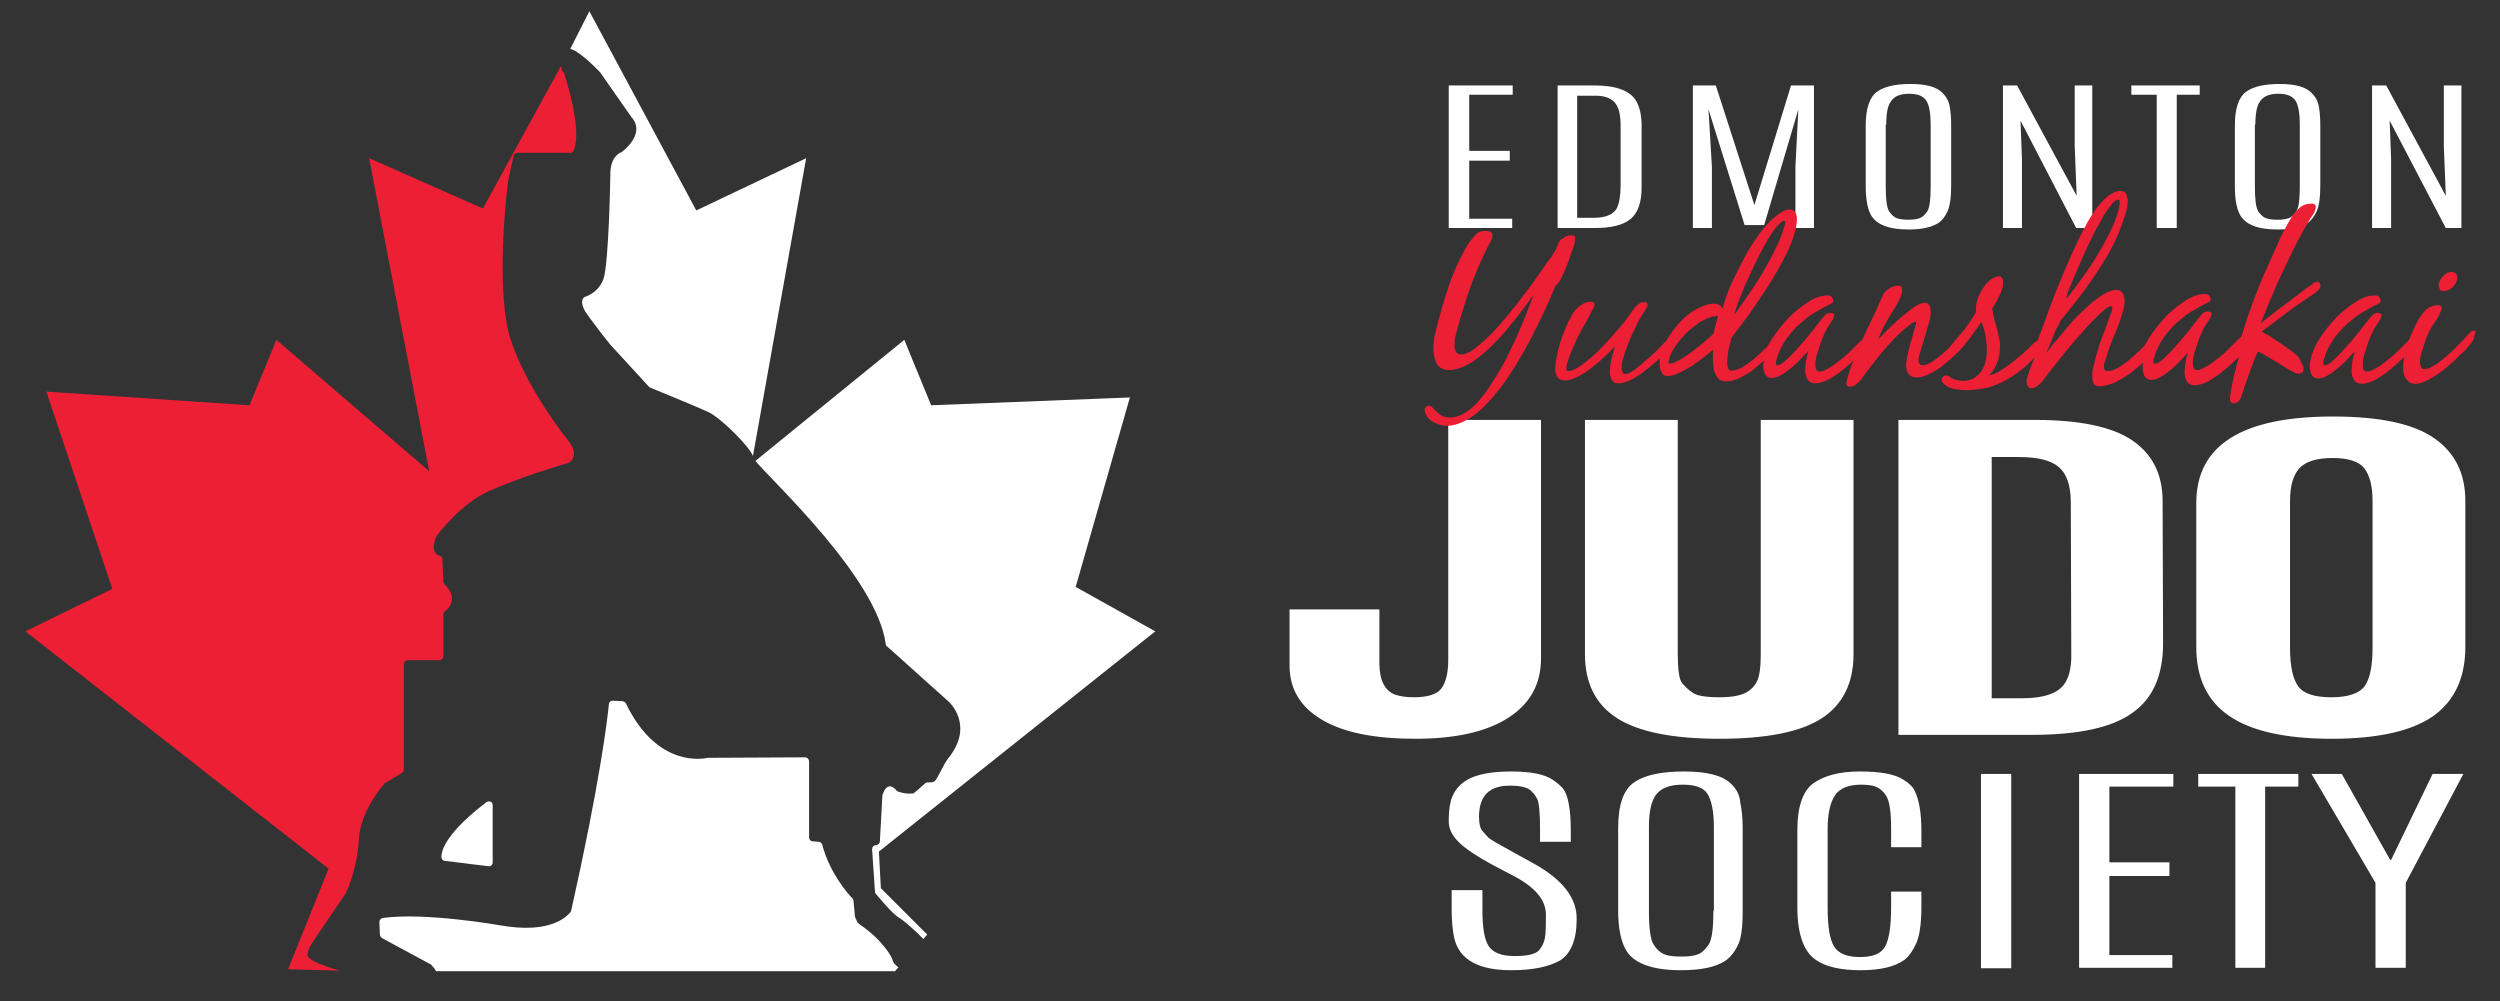
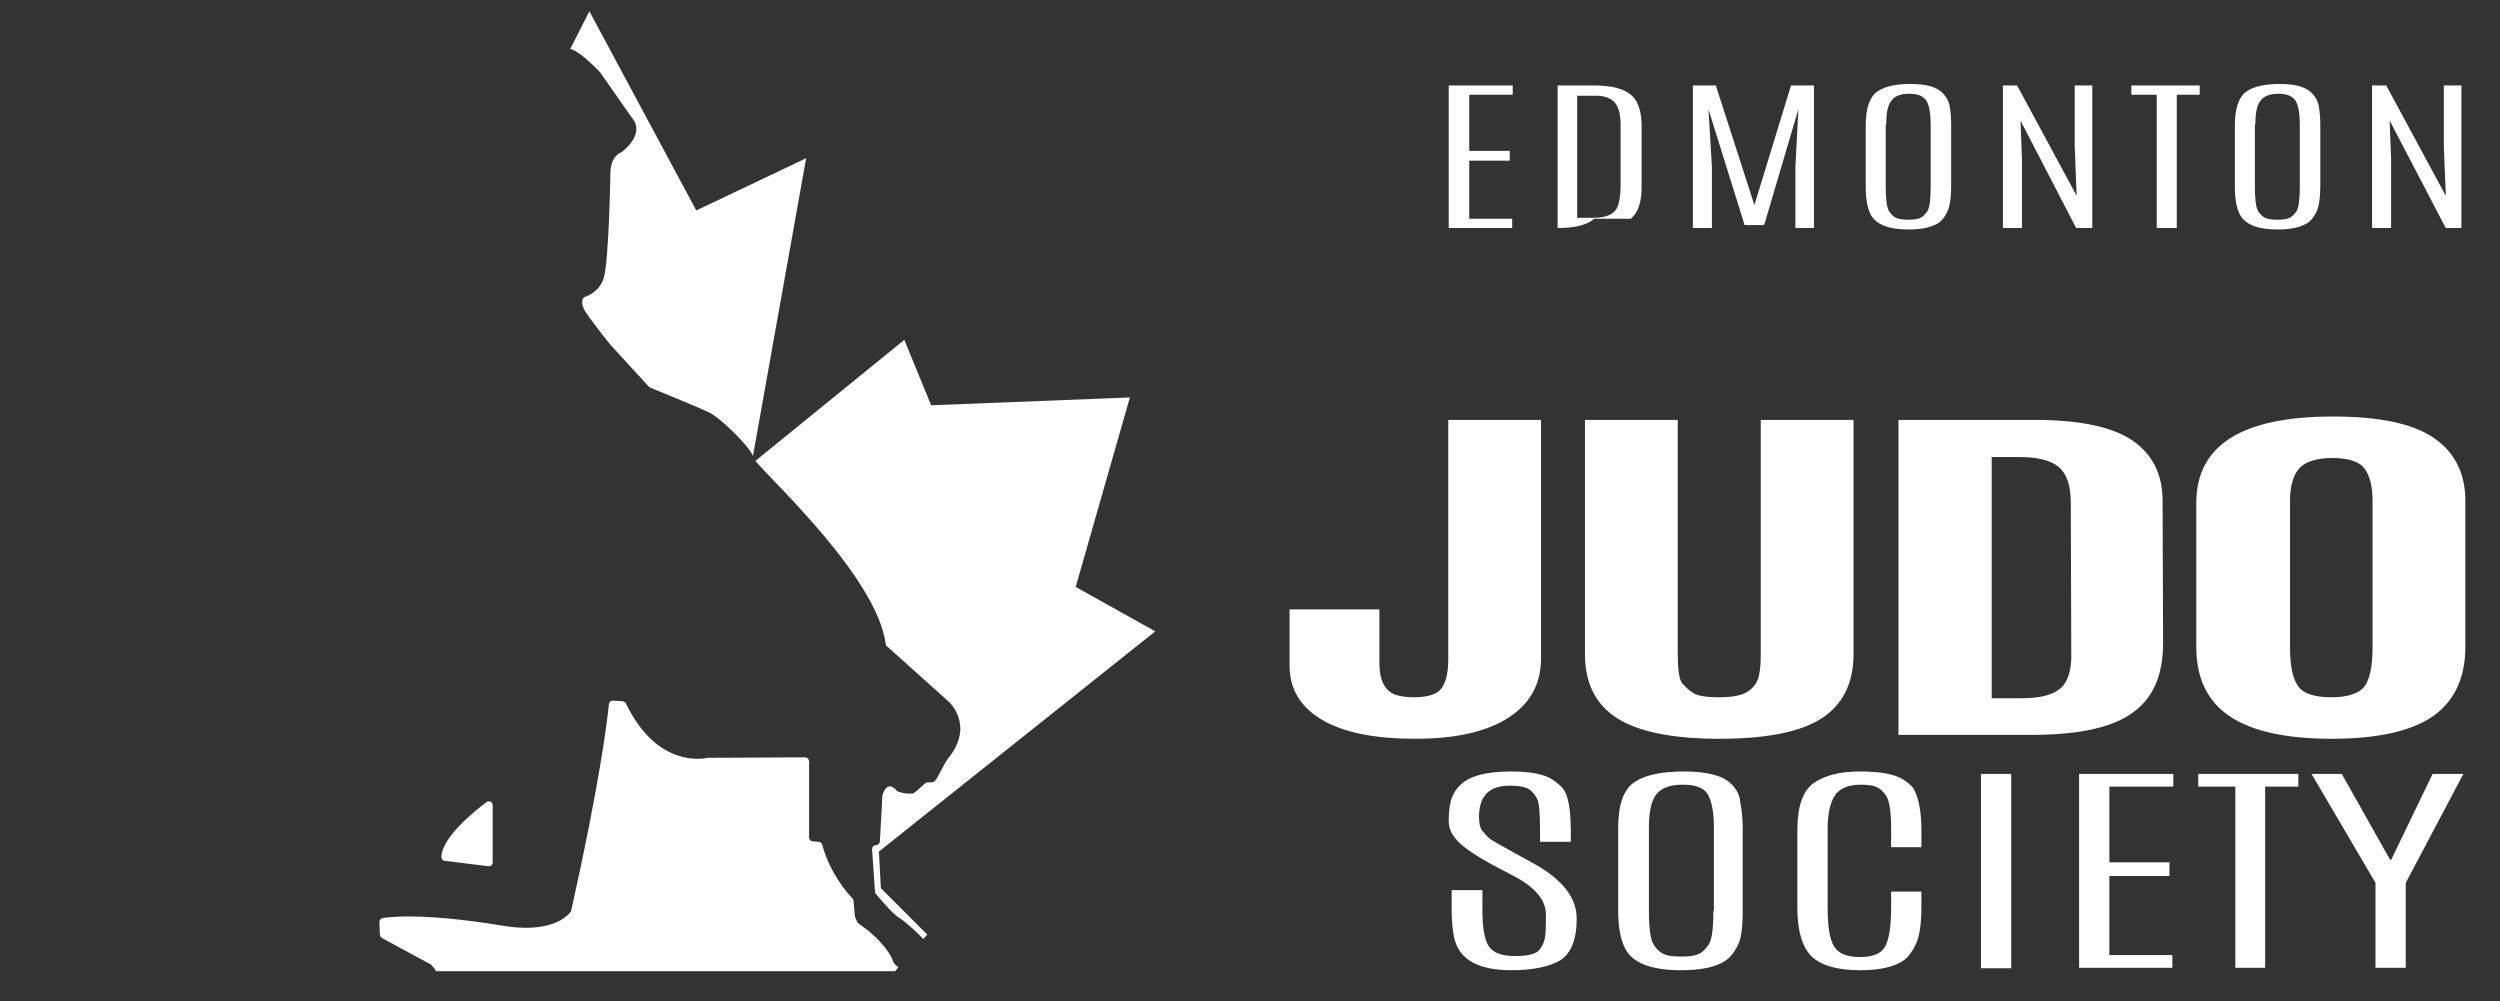
<svg xmlns="http://www.w3.org/2000/svg" xml:space="preserve" id="SOCIETY" x="0" y="0" style="enable-background:new 0 0 512 205" version="1.1" viewBox="0 0 512 205">
  <rect x="0" y="0" width="512" height="205" fill="#333333" stroke="none" />
  <style>.st0{fill:#ffffff}.st1{fill:#ed1f35}</style>
-   <path d="m314.2 176.9-4-2.2c-3.3-1.8-5-2.8-5.3-3.1-.3-.3-.7-.7-1.2-1.3-.5-.5-.8-1.5-.8-3 0-4.3 2.1-6.4 6.3-6.4 2.1 0 3.5.3 4.3 1 .4.4.9.9 1.3 1.7.4.7.6 2.9.6 6.3v2.5h6.3v-2.2c0-4.6-.6-7.5-1.6-8.7-.5-.6-1.2-1.2-2.1-1.8-1.6-1.1-4.4-1.7-8.5-1.7s-7.1.6-9 1.7c-1.9 1.1-3.1 2.8-3.5 4.9-.2 1-.3 2.2-.3 3.6s.6 2.8 1.9 4.1c1.2 1.3 3.7 3 7.4 5l4.2 2.2c4.3 2.3 6.4 4.9 6.4 7.8 0 1.4 0 2.8-.1 4-.1 1.3-.5 2.3-1.2 3.2-.7.9-2.4 1.3-5.1 1.3-2.7 0-4.4-.7-5.3-2-.9-1.4-1.3-3.8-1.3-7.4v-4.1h-6.3v4.1c0 2.2.2 4.1.5 5.6 1 4.5 4.9 6.7 11.7 6.7 4.4 0 7.7-.7 10-2 2.2-1.4 3.4-4.2 3.4-8.4.1-4.3-2.8-8.1-8.7-11.4zM354.4 160.4c-1.7-1.6-4.9-2.4-9.5-2.4s-8 .7-10.2 2.2c-2.2 1.5-3.3 4.6-3.3 9.4v16.9c0 3.4.5 6 1.5 7.9 1.5 2.8 5.3 4.3 11.3 4.3 4.1 0 7.1-.6 9.1-1.9.9-.6 1.8-1.6 2.5-3 .8-1.4 1.1-3.8 1.1-7.3v-16.9c0-2.1-.2-3.9-.5-5.3-.1-1.5-.8-2.8-2-3.9zm-3.5 26.1c0 3.7-.3 6-1 7s-1.4 1.7-2.3 2c-.8.3-1.9.4-3.3.4s-2.5-.1-3.3-.4c-.8-.3-1.6-.9-2.3-2-.7-1-1-3.4-1-7v-17.2c0-3.1.5-5.3 1.5-6.6 1-1.3 2.8-2 5.4-2 2.6 0 4.3.6 5.1 1.9.8 1.3 1.3 3.5 1.3 6.7v17.2zM389.7 159.6c-1.8-1.1-4.7-1.6-8.8-1.6-4.1 0-7.2.8-9.5 2.4-2.2 1.6-3.3 4.8-3.3 9.6v15.8c0 5.5 1.3 9.1 3.8 10.8 2 1.4 5.1 2.1 9.1 2.1 4.1 0 7-.7 9-2.1.9-.7 1.7-1.8 2.4-3.3.7-1.5 1.1-4 1.1-7.5v-3.2h-6.2v3.2c0 3.8-.4 6.5-1.2 8-.8 1.5-2.5 2.2-5.2 2.2-2.6 0-4.4-.7-5.3-2.2-.9-1.5-1.3-4.1-1.3-8v-16c0-3.1.5-5.4 1.5-6.9s2.8-2.2 5.4-2.2c.9 0 1.6.1 2.3.2 1.2.3 2.1 1 2.8 2.1.7 1.1 1 3.4 1 6.7v3.8h6.2v-3.4c0-3.7-.5-6.4-1.4-8.2-.3-.7-1.1-1.5-2.4-2.3zM405.7 158.5h6.2v39.8h-6.2zM425.8 198.2h19.1v-2.6H432v-16.2h12.3v-2.8H432v-15.5h13.1v-2.6h-19.3zM450.2 161.1h7.6v37.1h6.1v-37.1h6.8v-2.6h-20.5zM489.7 176.1h-.2l-9.9-17.6h-6.2l13.1 22.3v17.4h6.2v-17.4l11.8-22.3h-6.3zM315.6 134.8V86h-19v49.2c0 2.6-.5 4.6-1.4 5.8-.9 1.2-2.8 1.8-5.7 1.8-1.5 0-2.7-.2-3.7-.5-2.2-.8-3.3-3-3.3-6.5v-11h-18.4v11.5c0 4.9 2.3 8.6 6.8 11.2 4.5 2.6 10.8 3.8 19 3.8 8.1 0 14.5-1.4 19-4.3s6.7-6.9 6.7-12.2zM373.1 147.1c4.3-2.8 6.5-7.2 6.5-13.1V86h-19v47.8c0 1.9-.1 3.5-.4 4.7-.3 1.2-1 2.3-2.2 3.1-1.2.8-3.1 1.2-5.9 1.2-2.7 0-4.5-.3-5.4-.9-.9-.6-1.6-1.3-2.2-2-.6-.7-.9-2.8-.9-6.2V86h-19v48c0 5.9 2.2 10.3 6.6 13.1 4.4 2.8 11.4 4.2 21 4.2s16.6-1.4 20.9-4.2zM443 131.7l-.1-29.1c0-5.5-2.1-9.6-6.2-12.4-4.1-2.8-10.8-4.2-19.9-4.2h-28v64.5h27.3c9.6 0 16.5-1.5 20.6-4.5 4.3-3 6.3-7.8 6.3-14.3zm-21.3 9.5c-1.6 1.2-4.1 1.8-7.6 1.8h-6.2V93.6h5.6c3.9 0 6.6.7 8.2 2.1 1.6 1.4 2.4 3.8 2.4 7.2l.1 31.9c-.1 3.1-.9 5.2-2.5 6.4zM498.6 89.8c-4.2-3-11.2-4.5-20.8-4.5-18.7 0-28 5.9-28 17.7v29.5c0 6.3 2.2 11 6.7 14.1 4.5 3.1 11.5 4.7 21 4.7 9.6 0 16.5-1.6 20.9-4.7 4.3-3.1 6.5-7.8 6.5-14.1V103c.1-5.8-2-10.2-6.3-13.2zm-12.7 42.8c0 3.7-.5 6.3-1.6 7.9-1.1 1.5-3.4 2.3-6.8 2.3s-5.7-.7-6.8-2.2c-1.1-1.5-1.7-4.1-1.7-7.9v-30.1c0-3 .6-5.2 1.9-6.7 1.3-1.4 3.6-2.1 6.8-2.1 3.2 0 5.4.7 6.5 2.1 1.1 1.4 1.7 3.6 1.7 6.7v30zM309.7 44.8h-8.8V32.9h8.3v-2h-8.3V19.4h8.9v-1.9h-13.1v29.2h13zM334 44.8c1.5-1.3 2.2-3.4 2.2-6.5V25.8c0-2.2-.4-3.9-1.1-5.1-1.2-2.1-4.1-3.2-8.5-3.2H319v29.2h7.5c3.5 0 6-.6 7.5-1.9zm-10.9-25.2h3.7c1.8 0 3.1.5 3.9 1.4.8.9 1.2 2.5 1.2 4.6v12.5c0 2-.3 3.6-.8 4.6-.7 1.2-2.2 1.9-4.6 1.9H323v-25zM350.6 34.2l-.7-11.8 7.4 23.7h4l7-23.7-.6 11.8v12.5h3.8V17.5h-4.7L359.3 42l-7.9-24.5h-4.7v29.2h3.9zM390.9 47c2.8 0 4.8-.5 6.2-1.4.6-.4 1.2-1.2 1.7-2.2.5-1 .8-2.8.8-5.4V25.7c0-1.5-.1-2.8-.3-3.9-.2-1.1-.7-2-1.5-2.8-1.2-1.2-3.3-1.8-6.5-1.8-3.1 0-5.4.5-6.9 1.6s-2.3 3.4-2.3 6.9v12.4c0 2.5.3 4.4 1 5.8 1.1 2.1 3.7 3.1 7.8 3.1zm-4.6-21.5c0-2.3.3-3.9 1-4.8.7-1 1.9-1.5 3.7-1.5s2.9.5 3.5 1.4c.6.9.9 2.6.9 4.9v12.6c0 2.7-.2 4.4-.7 5.2-.5.7-1 1.2-1.6 1.4-.6.2-1.3.3-2.3.3-.9 0-1.7-.1-2.3-.3-.6-.2-1.1-.7-1.6-1.4-.5-.8-.7-2.5-.7-5.2V25.5zM414.1 32.6l-.3-7.9 11.4 22h3.3V17.5h-3.6V30l.4 10.1-12.2-22.6h-2.9v29.2h3.9zM450.5 17.5h-14v1.9h5.2v27.3h4.1V19.4h4.7zM466.5 47c2.8 0 4.8-.5 6.2-1.4.6-.4 1.2-1.2 1.7-2.2.5-1 .8-2.8.8-5.4V25.7c0-1.5-.1-2.8-.3-3.9-.2-1.1-.7-2-1.5-2.8-1.2-1.2-3.3-1.8-6.5-1.8-3.1 0-5.4.5-6.9 1.6s-2.3 3.4-2.3 6.9v12.4c0 2.5.3 4.4 1 5.8 1.1 2.1 3.7 3.1 7.8 3.1zm-4.6-21.5c0-2.3.3-3.9 1-4.8.7-1 1.9-1.5 3.7-1.5s2.9.5 3.5 1.4.9 2.6.9 4.9v12.6c0 2.7-.2 4.4-.7 5.2-.5.7-1 1.2-1.6 1.4-.6.2-1.3.3-2.3.3-.9 0-1.7-.1-2.3-.3-.6-.2-1.1-.7-1.6-1.4-.5-.8-.7-2.5-.7-5.2V25.5zM489.7 32.6l-.3-7.9 11.5 22h3.2V17.5h-3.6V30l.4 10.1-12.2-22.6h-2.9v29.2h3.9zM122.9 14.8c0 .1 0 .1 0 0l6.5 9.3.1.1c.3.4 2.6 3-2.1 6.9-.1.1-.1.1-.2.1-.5.2-2.3 1.1-2.2 4.8v-.2s-.3 18.1-1.4 21.3c-.9 2.6-3.2 3.5-3.8 3.7-.2.1-.3.2-.4.3-.2.4-.4 1.1.4 2.6 1.3 2 5 6.7 5.3 7l7.8 8.5c.1.1.2.2.3.2 1.2.5 9.3 3.8 11.9 5 2.7 1.3 8.6 7.3 9.1 9l10.9-61-22.5 10.7-21.9-40.8-3.9 7.7c1.1.3 3 1.6 6.1 4.8zM220.3 120.2l11.1-38.8-40.7 1.6-5.5-13.4-30.5 24.8c3.6 4.3 24.9 24 26.7 37.5 0 .2.1.4.3.5l12.6 11.3s5.4 4.8-.1 11.6c-.9 1.1-2 3.8-2.7 4.6-.5.6-1.6.1-2 .5-2.4 2.2-2.5 2.1-2.5 2.1s-1.5.2-3.1-.4c-.1 0-.2-.1-.3-.2-.4-.5-1.9-2.1-2.9 1v.2l-.5 9.2c0 .4-.4.8-.8.8-.5 0-.8.4-.8.8l.6 8.8c0 .2.1.3.2.4.7.8 3.4 4.1 4.8 4.9.6.3 3.2 2.5 4.9 4.3l.8-.9-9.5-9.5-.4-7.5 56.6-45.1-16.3-9.1zM182.7 196.3s-1.6-3.6-6.8-7.1l-.3-.3-.4-.9c0-.1-.1-.2-.1-.2l-.3-3.3c0-.2-.1-.3-.2-.5-.9-.9-4.7-5.2-6.2-11-.1-.3-.4-.6-.7-.6l-1.3-.1c-.4 0-.7-.4-.7-.8v-15.6c0-.4-.4-.8-.8-.8l-19.7.1h-.2c-1 .2-10.4 2.1-16.8-11.1-.1-.3-.4-.4-.7-.5l-2-.1c-.4 0-.8.3-.8.7-.3 3.2-1.9 16.3-7.7 42.2 0 .1-.1.2-.1.3-.6.8-3.9 4.7-14.5 2.8 0 0-15.3-2.7-24-1.5-.4.1-.7.4-.7.8l.1 2.6c0 .3.2.5.4.7l10 5.4c.1 0 .1.1.2.2.2.2.6.6.9 1.2h94l.7-.8c-.6-.4-1.1-.9-1.3-1.8z" class="st0" />
+   <path d="m314.2 176.9-4-2.2c-3.3-1.8-5-2.8-5.3-3.1-.3-.3-.7-.7-1.2-1.3-.5-.5-.8-1.5-.8-3 0-4.3 2.1-6.4 6.3-6.4 2.1 0 3.5.3 4.3 1 .4.4.9.9 1.3 1.7.4.7.6 2.9.6 6.3v2.5h6.3v-2.2c0-4.6-.6-7.5-1.6-8.7-.5-.6-1.2-1.2-2.1-1.8-1.6-1.1-4.4-1.7-8.5-1.7s-7.1.6-9 1.7c-1.9 1.1-3.1 2.8-3.5 4.9-.2 1-.3 2.2-.3 3.6s.6 2.8 1.9 4.1c1.2 1.3 3.7 3 7.4 5l4.2 2.2c4.3 2.3 6.4 4.9 6.4 7.8 0 1.4 0 2.8-.1 4-.1 1.3-.5 2.3-1.2 3.2-.7.9-2.4 1.3-5.1 1.3-2.7 0-4.4-.7-5.3-2-.9-1.4-1.3-3.8-1.3-7.4v-4.1h-6.3v4.1c0 2.2.2 4.1.5 5.6 1 4.5 4.9 6.7 11.7 6.7 4.4 0 7.7-.7 10-2 2.2-1.4 3.4-4.2 3.4-8.4.1-4.3-2.8-8.1-8.7-11.4zM354.4 160.4c-1.7-1.6-4.9-2.4-9.5-2.4s-8 .7-10.2 2.2c-2.2 1.5-3.3 4.6-3.3 9.4v16.9c0 3.4.5 6 1.5 7.9 1.5 2.8 5.3 4.3 11.3 4.3 4.1 0 7.1-.6 9.1-1.9.9-.6 1.8-1.6 2.5-3 .8-1.4 1.1-3.8 1.1-7.3v-16.9c0-2.1-.2-3.9-.5-5.3-.1-1.5-.8-2.8-2-3.9zm-3.5 26.1c0 3.7-.3 6-1 7s-1.4 1.7-2.3 2c-.8.3-1.9.4-3.3.4s-2.5-.1-3.3-.4c-.8-.3-1.6-.9-2.3-2-.7-1-1-3.4-1-7v-17.2c0-3.1.5-5.3 1.5-6.6 1-1.3 2.8-2 5.4-2 2.6 0 4.3.6 5.1 1.9.8 1.3 1.3 3.5 1.3 6.7v17.2zM389.7 159.6c-1.8-1.1-4.7-1.6-8.8-1.6-4.1 0-7.2.8-9.5 2.4-2.2 1.6-3.3 4.8-3.3 9.6v15.8c0 5.5 1.3 9.1 3.8 10.8 2 1.4 5.1 2.1 9.1 2.1 4.1 0 7-.7 9-2.1.9-.7 1.7-1.8 2.4-3.3.7-1.5 1.1-4 1.1-7.5v-3.2h-6.2v3.2c0 3.8-.4 6.5-1.2 8-.8 1.5-2.5 2.2-5.2 2.2-2.6 0-4.4-.7-5.3-2.2-.9-1.5-1.3-4.1-1.3-8v-16c0-3.1.5-5.4 1.5-6.9s2.8-2.2 5.4-2.2c.9 0 1.6.1 2.3.2 1.2.3 2.1 1 2.8 2.1.7 1.1 1 3.4 1 6.7v3.8h6.2v-3.4c0-3.7-.5-6.4-1.4-8.2-.3-.7-1.1-1.5-2.4-2.3zM405.7 158.5h6.2v39.8h-6.2zM425.8 198.2h19.1v-2.6H432v-16.2h12.3v-2.8H432v-15.5h13.1v-2.6h-19.3zM450.2 161.1h7.6v37.1h6.1v-37.1h6.8v-2.6h-20.5zM489.7 176.1h-.2l-9.9-17.6h-6.2l13.1 22.3v17.4h6.2v-17.4l11.8-22.3h-6.3zM315.6 134.8V86h-19v49.2c0 2.6-.5 4.6-1.4 5.8-.9 1.2-2.8 1.8-5.7 1.8-1.5 0-2.7-.2-3.7-.5-2.2-.8-3.3-3-3.3-6.5v-11h-18.4v11.5c0 4.9 2.3 8.6 6.8 11.2 4.5 2.6 10.8 3.8 19 3.8 8.1 0 14.5-1.4 19-4.3s6.7-6.9 6.7-12.2zM373.1 147.1c4.3-2.8 6.5-7.2 6.5-13.1V86h-19v47.8c0 1.9-.1 3.5-.4 4.7-.3 1.2-1 2.3-2.2 3.1-1.2.8-3.1 1.2-5.9 1.2-2.7 0-4.5-.3-5.4-.9-.9-.6-1.6-1.3-2.2-2-.6-.7-.9-2.8-.9-6.2V86h-19v48c0 5.9 2.2 10.3 6.6 13.1 4.4 2.8 11.4 4.2 21 4.2s16.6-1.4 20.9-4.2zM443 131.7l-.1-29.1c0-5.5-2.1-9.6-6.2-12.4-4.1-2.8-10.8-4.2-19.9-4.2h-28v64.5h27.3c9.6 0 16.5-1.5 20.6-4.5 4.3-3 6.3-7.8 6.3-14.3zm-21.3 9.5c-1.6 1.2-4.1 1.8-7.6 1.8h-6.2V93.6h5.6c3.9 0 6.6.7 8.2 2.1 1.6 1.4 2.4 3.8 2.4 7.2l.1 31.9c-.1 3.1-.9 5.2-2.5 6.4zM498.6 89.8c-4.2-3-11.2-4.5-20.8-4.5-18.7 0-28 5.9-28 17.7v29.5c0 6.3 2.2 11 6.7 14.1 4.5 3.1 11.5 4.7 21 4.7 9.6 0 16.5-1.6 20.9-4.7 4.3-3.1 6.5-7.8 6.5-14.1V103c.1-5.8-2-10.2-6.3-13.2zm-12.7 42.8c0 3.7-.5 6.3-1.6 7.9-1.1 1.5-3.4 2.3-6.8 2.3s-5.7-.7-6.8-2.2c-1.1-1.5-1.7-4.1-1.7-7.9v-30.1c0-3 .6-5.2 1.9-6.7 1.3-1.4 3.6-2.1 6.8-2.1 3.2 0 5.4.7 6.5 2.1 1.1 1.4 1.7 3.6 1.7 6.7v30zM309.7 44.8h-8.8V32.9h8.3v-2h-8.3V19.4h8.9v-1.9h-13.1v29.2h13zM334 44.8c1.5-1.3 2.2-3.4 2.2-6.5V25.8c0-2.2-.4-3.9-1.1-5.1-1.2-2.1-4.1-3.2-8.5-3.2H319v29.2c3.5 0 6-.6 7.5-1.9zm-10.9-25.2h3.7c1.8 0 3.1.5 3.9 1.4.8.9 1.2 2.5 1.2 4.6v12.5c0 2-.3 3.6-.8 4.6-.7 1.2-2.2 1.9-4.6 1.9H323v-25zM350.6 34.2l-.7-11.8 7.4 23.7h4l7-23.7-.6 11.8v12.5h3.8V17.5h-4.7L359.3 42l-7.9-24.5h-4.7v29.2h3.9zM390.9 47c2.8 0 4.8-.5 6.2-1.4.6-.4 1.2-1.2 1.7-2.2.5-1 .8-2.8.8-5.4V25.7c0-1.5-.1-2.8-.3-3.9-.2-1.1-.7-2-1.5-2.8-1.2-1.2-3.3-1.8-6.5-1.8-3.1 0-5.4.5-6.9 1.6s-2.3 3.4-2.3 6.9v12.4c0 2.5.3 4.4 1 5.8 1.1 2.1 3.7 3.1 7.8 3.1zm-4.6-21.5c0-2.3.3-3.9 1-4.8.7-1 1.9-1.5 3.7-1.5s2.9.5 3.5 1.4c.6.9.9 2.6.9 4.9v12.6c0 2.7-.2 4.4-.7 5.2-.5.7-1 1.2-1.6 1.4-.6.2-1.3.3-2.3.3-.9 0-1.7-.1-2.3-.3-.6-.2-1.1-.7-1.6-1.4-.5-.8-.7-2.5-.7-5.2V25.5zM414.1 32.6l-.3-7.9 11.4 22h3.3V17.5h-3.6V30l.4 10.1-12.2-22.6h-2.9v29.2h3.9zM450.5 17.5h-14v1.9h5.2v27.3h4.1V19.4h4.7zM466.5 47c2.8 0 4.8-.5 6.2-1.4.6-.4 1.2-1.2 1.7-2.2.5-1 .8-2.8.8-5.4V25.7c0-1.5-.1-2.8-.3-3.9-.2-1.1-.7-2-1.5-2.8-1.2-1.2-3.3-1.8-6.5-1.8-3.1 0-5.4.5-6.9 1.6s-2.3 3.4-2.3 6.9v12.4c0 2.5.3 4.4 1 5.8 1.1 2.1 3.7 3.1 7.8 3.1zm-4.6-21.5c0-2.3.3-3.9 1-4.8.7-1 1.9-1.5 3.7-1.5s2.9.5 3.5 1.4.9 2.6.9 4.9v12.6c0 2.7-.2 4.4-.7 5.2-.5.7-1 1.2-1.6 1.4-.6.2-1.3.3-2.3.3-.9 0-1.7-.1-2.3-.3-.6-.2-1.1-.7-1.6-1.4-.5-.8-.7-2.5-.7-5.2V25.5zM489.7 32.6l-.3-7.9 11.5 22h3.2V17.5h-3.6V30l.4 10.1-12.2-22.6h-2.9v29.2h3.9zM122.9 14.8c0 .1 0 .1 0 0l6.5 9.3.1.1c.3.4 2.6 3-2.1 6.9-.1.1-.1.1-.2.1-.5.2-2.3 1.1-2.2 4.8v-.2s-.3 18.1-1.4 21.3c-.9 2.6-3.2 3.5-3.8 3.7-.2.1-.3.2-.4.3-.2.4-.4 1.1.4 2.6 1.3 2 5 6.7 5.3 7l7.8 8.5c.1.1.2.2.3.2 1.2.5 9.3 3.8 11.9 5 2.7 1.3 8.6 7.3 9.1 9l10.9-61-22.5 10.7-21.9-40.8-3.9 7.7c1.1.3 3 1.6 6.1 4.8zM220.3 120.2l11.1-38.8-40.7 1.6-5.5-13.4-30.5 24.8c3.6 4.3 24.9 24 26.7 37.5 0 .2.1.4.3.5l12.6 11.3s5.4 4.8-.1 11.6c-.9 1.1-2 3.8-2.7 4.6-.5.6-1.6.1-2 .5-2.4 2.2-2.5 2.1-2.5 2.1s-1.5.2-3.1-.4c-.1 0-.2-.1-.3-.2-.4-.5-1.9-2.1-2.9 1v.2l-.5 9.2c0 .4-.4.8-.8.8-.5 0-.8.4-.8.8l.6 8.8c0 .2.1.3.2.4.7.8 3.4 4.1 4.8 4.9.6.3 3.2 2.5 4.9 4.3l.8-.9-9.5-9.5-.4-7.5 56.6-45.1-16.3-9.1zM182.7 196.3s-1.6-3.6-6.8-7.1l-.3-.3-.4-.9c0-.1-.1-.2-.1-.2l-.3-3.3c0-.2-.1-.3-.2-.5-.9-.9-4.7-5.2-6.2-11-.1-.3-.4-.6-.7-.6l-1.3-.1c-.4 0-.7-.4-.7-.8v-15.6c0-.4-.4-.8-.8-.8l-19.7.1h-.2c-1 .2-10.4 2.1-16.8-11.1-.1-.3-.4-.4-.7-.5l-2-.1c-.4 0-.8.3-.8.7-.3 3.2-1.9 16.3-7.7 42.2 0 .1-.1.2-.1.3-.6.8-3.9 4.7-14.5 2.8 0 0-15.3-2.7-24-1.5-.4.1-.7.4-.7.8l.1 2.6c0 .3.2.5.4.7l10 5.4c.1 0 .1.1.2.2.2.2.6.6.9 1.2h94l.7-.8c-.6-.4-1.1-.9-1.3-1.8z" class="st0" />
  <path d="m91.1 176.3 8.9 1.1c.5.1.9-.3.9-.8v-11.7c0-.7-.7-1-1.3-.6-8 6.1-9.2 9.7-9.2 11.2 0 .4.3.8.7.8z" class="st0" />
-   <path d="m104.1 36.8 1.1-4.9c.1-.4.4-.6.8-.6h11.1s2.9-2.1-1.6-16.4l-.4-.4c0-.1-.1-.5-.2-1l-16 29.2-23.3-10.3 12.3 64.1-31.3-26.9L51.1 83 9.5 80.2 23 120.6l-17.8 8.7 62.1 48.6-8.3 20.6 10.8.3h-.1c-.4-.1-6.6-1.8-6.7-3.1-.1-1.2.8-2.4 1-2.6v-.1l6.7-9.9s0-.1.1-.1c.3-.6 2.4-5.3 2.7-11.1.3-5.7 4.7-10.8 5.3-11.5.1-.1.1-.1.2-.1l3.3-2c.2-.1.4-.4.4-.7V136c0-.4.4-.8.8-.8H90c.4 0 .8-.4.8-.8v-8.6c0-.3.1-.5.3-.6.8-.6 2.9-2.6-.1-5.6-.1-.1-.2-.3-.2-.5l-.2-4.6c0-.3-.2-.6-.6-.7-.7-.2-1.8-1-.7-3.8 0-.1.1-.1.1-.2.6-.8 5.1-6.7 10.7-9.2 5.6-2.6 15.2-5.5 16.3-5.8.1 0 .1 0 .2-.1.4-.3 2-1.5-.1-4.3 0 0-8.1-9.9-11.7-20.2-3.6-10-.9-32.3-.7-33.4zM320.3 55.8c.3-.7.5-1.3.8-2 .2-.6.5-1.3.7-2 .1-.3.3-.7.4-1.1.1-.4.3-.7.3-1.1.1-.4.1-.7.1-1 0-.3-.3-.4-.8-.4h-.3c-.1 0-.2 0-.4.1-.4.1-.8.3-1 .5-.3.2-.5.3-.6.5-.2.2-.3.4-.4.7-.1.3-.3.6-.4 1-.1.2-.2.4-.4.7-.2.3-.4.6-.5.8-.2.3-.4.6-.6.8-.2.3-.4.5-.5.7-.4.6-1 1.5-1.9 2.7-.8 1.2-1.8 2.5-2.8 3.8-1 1.4-2.2 2.8-3.3 4.2-1.2 1.4-2.4 2.8-3.5 3.9-1.2 1.2-2.3 2.1-3.3 2.9-1 .7-1.9 1.1-2.7 1.1-.5 0-.9-.2-1.1-.7-.2-.4-.3-1-.2-1.6 0-.6.1-1.2.3-1.9.1-.6.3-1.2.4-1.5.8-2.9 1.7-5.8 2.8-8.8 1.1-3 2.4-5.9 3.9-8.7.1-.1.1-.3.2-.4.1-.1.1-.2.1-.4.1-.5.1-.8-.2-1-.2-.2-.6-.3-1-.3h-.7c-.2 0-.4.1-.7.2-.3.1-.7.4-1 .8-.3.4-.7.8-1 1.2-.3.4-.6.9-.8 1.3-.2.4-.5.8-.6 1.1-1.2 2.2-2.2 4.6-3 7-.8 2.4-1.5 4.8-2.1 7.1-.2.8-.4 1.8-.7 2.9-.2 1.1-.3 2.2-.2 3.2.1 1 .3 1.9.8 2.6.5.7 1.3 1.1 2.4 1.1 1 0 2-.3 3.1-.8s2.2-1.2 3.3-2.1c1.1-.9 2.2-1.9 3.2-3 1.1-1.1 2.1-2.2 3-3.4.9-1.1 1.8-2.2 2.6-3.3.8-1 1.4-2 2-2.7-.3 1-.8 2.2-1.3 3.5-.5 1.3-1.1 2.7-1.7 4.1-.6 1.4-1.3 2.9-2 4.3-.7 1.5-1.5 2.9-2.3 4.2-.8 1.3-1.6 2.6-2.5 3.8-.9 1.2-1.7 2.2-2.6 3-.7.6-1.4 1.1-2.2 1.5-.8.4-1.6.6-2.4.6-.7 0-1.3-.1-1.7-.4-.5-.2-.8-.5-1.1-.8l-.8-.8c-.2-.2-.4-.4-.7-.4-.5 0-.7.2-.9.6-.1.3 0 .6.1 1 .2.4.4.6.5.8.4.5 1 .9 1.7 1.2.7.3 1.4.5 2.2.5 1.3 0 2.6-.4 3.9-1.1 1.3-.7 2.6-1.7 3.8-2.9 1.2-1.2 2.4-2.6 3.6-4.2 1.2-1.6 2.3-3.3 3.3-5 1.1-1.8 2.1-3.6 3-5.4.9-1.8 1.8-3.6 2.6-5.3.8-1.7 1.4-3.2 2-4.7.9-.7 1.4-1.9 1.8-2.8zM470.3 72.7c-.7-.6-1.4-1.1-2.1-1.6-.7-.5-1.5-1-2.2-1.5-.5-.3-.9-.6-1.4-.9-.5-.3-.9-.5-1.4-.8 1.7-1.3 3.5-2.6 5.2-3.9 1.7-1.3 3.5-2.5 5.3-3.7.3-.2.6-.4.9-.7.3-.3.6-.6.6-.9.1-.2 0-.5-.1-.7-.1-.2-.3-.3-.5-.3-.3 0-.6.1-.9.4-.3.3-.6.5-.9.6-1.7 1.3-3.3 2.5-4.9 3.7-1.6 1.2-3.3 2.5-4.9 3.8 1-2.5 2-5 3.1-7.5s2.3-4.9 3.5-7.4c.5-1.1 1.1-2.2 1.7-3.3.6-1.1 1.2-2.2 1.9-3.3l.6-.9c.2-.3.3-.6.4-.9.2-.8 0-1.2-.8-1.2-1 0-1.9.3-2.6 1-.7.7-1.3 1.4-1.8 2.3-1.1 1.9-2.1 3.8-2.9 5.8-.9 1.9-1.7 3.9-2.6 5.8-1.1 2.6-2.1 5.2-3 7.8-.5 1.5-1 3.1-1.5 4.6-.1.1-.3.2-.4.3l-.7.7-1.6 1.6c-.7.7-1.4 1.3-2.2 1.9-.8.6-1.5 1.2-2.3 1.6-.8.5-1.4.7-1.9.7-.3 0-.6-.2-.7-.5-.1-.4-.1-.8-.1-1.2 0-.5.1-.9.2-1.4.1-.5.2-.8.3-1 .2-.7.5-1.5.8-2.4.3-.8.7-1.6 1.1-2.4.2-.3.5-.7.8-1.2.3-.5.6-.9.6-1.2.1-.3 0-.5-.2-.6-.2-.1-.4-.1-.6-.1-.4 0-.7.1-1 .4-.3.3-.5.6-.8.9-.2.3-.5.7-1 1.3-.4.6-.9 1.2-1.5 1.9s-1.1 1.4-1.8 2.1c-.6.7-1.2 1.4-1.8 2-.6.6-1.1 1.1-1.6 1.5-.5.4-.9.6-1.2.6-.3 0-.4-.1-.4-.4 0-.3 0-.5.1-.6.4-1.6 1.2-3.2 2.2-4.6 1-1.4 2.3-2.7 3.7-3.8.8-.7 1.6-1.2 2.5-1.7.8-.5 1.7-1 2.6-1.4.1-.1.2-.1.4-.2.1-.1.2-.2.2-.3.1-.3 0-.6-.2-.9-.2-.3-.5-.4-.8-.4-1.3 0-2.6.4-4 1.3s-2.7 1.9-4 3.2c-1.2 1.3-2.3 2.6-3.3 4.1-.5.7-.8 1.4-1.2 2l-.7.7c-.7.7-1.5 1.4-2.3 2.1-.8.7-1.6 1.2-2.4 1.7-.8.5-1.5.7-2.1.7-.3 0-.5-.1-.6-.2-.1-.1-.2-.3-.2-.5v-.6c0-.2.1-.4.2-.6.5-1.8 1.1-3.6 1.9-5.4.8-1.8 1.4-3.6 1.9-5.4.1-.4.2-.8.2-1.3 0-.4 0-.9-.1-1.2-.1-.4-.2-.7-.5-1-.2-.3-.6-.4-1.1-.4-.7 0-1.4.2-2.3.7-.9.5-1.7 1.1-2.7 1.9-.9.8-1.8 1.6-2.8 2.6-.9.9-1.8 1.9-2.6 2.9s-1.6 1.9-2.3 2.7c-.7.8-1.2 1.6-1.6 2.1.1-.3.3-.8.6-1.5s.6-1.4.9-2.2c.3-.8.7-1.5 1-2.1.3-.6.5-1.1.7-1.2.5-.7 1.1-1.3 1.6-2s1.1-1.3 1.6-2c2.2-2.8 4.2-5.8 6-8.8 1.8-3 3.1-6.2 4-9.4.1-.3.2-.8.2-1.2.1-.5.1-.9 0-1.3s-.2-.8-.4-1.1c-.2-.3-.6-.4-1.1-.4-.4 0-.8.1-1.2.3-.4.2-.8.4-1.2.7-.4.3-.7.6-1.1 1-.3.3-.6.7-.9 1-1 1.3-2.1 2.9-3 4.8-1 1.8-1.9 3.8-2.8 5.8-.9 2-1.7 4-2.5 5.9-.8 1.9-1.4 3.7-2 5.2-.5 1.4-1 2.7-1.5 4.1-.2.6-.5 1.2-.7 1.9l-.6.3-.7.7c-.4.4-.9.9-1.7 1.6-.8.7-1.6 1.3-2.4 2-.9.6-1.7 1.2-2.5 1.7s-1.5.7-2 .7c.5-.5.9-1 1.2-1.6.3-.6.5-1.1.7-1.7.2-.9.3-1.8.3-2.7 0-.9-.2-1.8-.4-2.6s-.4-1.7-.7-2.5c-.2-.8-.4-1.7-.5-2.5.4-.7.9-1.4 1.2-2.1.4-.7.7-1.5.9-2.2.1-.2.1-.5.1-.7v-.8c0-.2-.1-.4-.3-.6-.1-.2-.3-.2-.6-.2-.5 0-1 .2-1.5.6-.5.4-1 .8-1.3 1.3-.4.5-.7 1.1-1 1.6-.3.6-.5 1.1-.6 1.5-.2.8-.3 1.5-.2 2.3-.9 1.5-1.8 2.9-2.9 4.2l-.1.1c-.2.3-.4.5-.6.7-.4.5-.8 1-1.4 1.7-.3.3-.6.7-.9 1-.3.3-.7.6-1 .9-.7.6-1.4 1.1-2.1 1.6-.7.4-1.3.7-1.9.7-.3 0-.6-.1-.7-.3-.1-.2-.2-.4-.2-.6 0-.3 0-.5.1-.8.1-.3.1-.6.2-.8l.9-3 .9-3c.1-.3.2-.7.3-1.2.1-.5.1-.9.1-1.4 0-.5-.1-.8-.3-1.2-.2-.3-.5-.5-.9-.5-.5 0-1.3.3-2.2.9-.9.6-1.8 1.4-2.8 2.2-.9.8-1.8 1.7-2.7 2.5-.8.9-1.5 1.5-1.9 2 .3-.8.7-1.7 1.1-2.5.4-.8.9-1.6 1.4-2.5.4-.7.9-1.4 1.4-2.3.5-.8.8-1.6 1-2.3.1-.5.1-.8 0-1.1-.1-.3-.4-.4-.9-.4s-1.1.2-1.7.6c-.6.4-1.1.9-1.3 1.4-.3.7-.6 1.3-.9 2-.3.7-.6 1.4-.9 2-.8 1.6-1.6 3.3-2.4 5.1h-.1l-.7.7-1.6 1.6c-.7.7-1.4 1.3-2.2 1.9-.8.6-1.5 1.2-2.3 1.6-.8.5-1.4.7-1.9.7-.3 0-.6-.2-.7-.5-.1-.4-.1-.8-.1-1.2 0-.5.1-.9.2-1.4.1-.5.2-.8.3-1 .2-.7.5-1.5.8-2.4.3-.8.7-1.6 1.1-2.4.2-.3.5-.7.8-1.2.3-.5.6-.9.6-1.2.1-.3 0-.5-.2-.6-.2-.1-.4-.1-.6-.1-.4 0-.7.1-1 .4-.3.3-.5.6-.8.9-.2.3-.5.7-1 1.3-.4.6-.9 1.2-1.5 1.9s-1.1 1.4-1.8 2.1c-.6.7-1.2 1.4-1.8 2-.6.6-1.1 1.1-1.6 1.5-.5.4-.9.6-1.2.6-.3 0-.4-.1-.4-.4 0-.3 0-.5.1-.6.4-1.6 1.2-3.2 2.2-4.6 1-1.4 2.3-2.7 3.7-3.8.8-.7 1.6-1.2 2.5-1.7.8-.5 1.7-1 2.6-1.4.1-.1.2-.1.4-.2.1-.1.2-.2.2-.3.1-.3 0-.6-.2-.9-.2-.3-.5-.4-.8-.4-1.3 0-2.6.4-4 1.3s-2.7 1.9-4 3.2c-1.2 1.3-2.3 2.6-3.3 4.1-.4.7-.8 1.3-1.1 1.8-.2.3-.5.5-.8.8-.7.7-1.4 1.3-2.2 2-.8.6-1.5 1.1-2.3 1.6-.8.4-1.5.6-2.1.6-.4 0-.7-.3-.8-.9-.1-.6-.1-1.2 0-2s.2-1.5.4-2.2c.2-.7.3-1.3.4-1.6 1-1.3 2.2-3 3.6-4.8 1.3-1.9 2.6-3.8 3.9-5.8 1.3-2 2.4-4 3.4-5.9 1-1.9 1.7-3.7 2.1-5.2.1-.4.2-.8.3-1.4.1-.5.1-1 .1-1.5s-.2-.9-.4-1.2c-.2-.3-.6-.5-1.1-.5-.4 0-.9.1-1.4.4-.5.3-.9.6-1.3.9-.7.5-1.5 1.3-2.3 2.2-.8.9-1.5 2-2.3 3.1-.7 1.1-1.5 2.3-2.1 3.6-.7 1.3-1.3 2.5-1.9 3.7-.6 1.2-1.1 2.4-1.5 3.5-.4 1.1-.7 2.1-.9 2.9-.4-.7-1-1-1.9-1-.7 0-1.4.2-2.2.5-.8.4-1.5.7-2.1 1.1-1.6 1.1-2.9 2.4-4.1 4.1-.4.6-.8 1.1-1.1 1.7-.3.4-.9.9-1.6 1.7-.8.8-1.6 1.6-2.5 2.3-.9.8-1.7 1.5-2.5 2.1-.8.6-1.4.9-1.9.9-.3 0-.5-.1-.6-.4-.1-.2-.2-.5-.2-.9 0-.3 0-.7.1-1 .1-.3.1-.6.2-.8.2-.7.4-1.4.7-2.2.3-.8.7-1.7 1-2.5.4-.8.8-1.6 1.2-2.5.4-.8.8-1.5 1.2-2.1.2-.3.3-.5.5-.8.2-.3.3-.6.4-.8.1-.3 0-.5-.1-.6-.2-.1-.4-.1-.6-.1-.4 0-.7.1-1 .3-.3.2-.6.4-.8.7-.2.3-.5.6-.7.9l-.6.9c-.3.4-.7 1-1.3 1.7-.6.7-1.3 1.5-2 2.3-.7.8-1.5 1.7-2.4 2.6-.8.9-1.7 1.6-2.5 2.3-.8.7-1.6 1.3-2.3 1.7-.7.4-1.3.7-1.8.7-.4 0-.6-.2-.5-.6 0-.4.1-.8.2-1.1.2-.7.5-1.6.9-2.5l1.2-2.7c.4-.9.9-1.8 1.4-2.6.5-.9.9-1.6 1.3-2.4.1-.2.2-.5.4-.7.1-.2.2-.5.3-.7.2-.6-.1-.9-.7-.9-.7 0-1.3.2-1.9.6-.6.4-1.1.9-1.6 1.5-.7 1.2-1.4 2.5-1.9 3.9-.6 1.4-1 2.7-1.3 4-.1.5-.3 1.2-.4 1.9-.1.7-.2 1.4-.2 2 0 .6.2 1.1.5 1.6.3.4.8.6 1.6.6s1.7-.3 2.6-.8c1-.5 1.9-1.1 2.8-1.8.9-.7 1.8-1.5 2.7-2.3l2.1-2.1c-.1.3-.2.6-.3.8-.1.3-.1.5-.2.8-.1.5-.3 1-.4 1.7-.1.7-.2 1.4-.2 2 0 .6.2 1.2.4 1.6.2.5.7.7 1.4.7.8 0 1.8-.3 2.9-.9 1.1-.6 2.2-1.4 3.3-2.3.8-.7 1.6-1.3 2.3-2-.1.3-.1.6-.1.9 0 .5 0 .9.1 1.3s.3.8.5 1.1c.3.3.6.4 1.1.4.6 0 1.4-.2 2.2-.6.9-.4 1.7-.9 2.6-1.4.9-.6 1.7-1.2 2.5-1.8.8-.6 1.5-1.2 2-1.6-.1.6-.1 1.2-.1 2 0 .7.1 1.5.2 2.1.2.7.4 1.2.8 1.7s.9.7 1.7.7c.9 0 1.8-.2 2.8-.7.9-.5 1.9-1 2.8-1.7l2.1-1.8v.3c-.1.5-.1 1 0 1.5s.2.8.5 1.2c.3.3.6.5 1.2.5s1.2-.2 1.9-.6c.7-.4 1.4-.9 2.1-1.5.7-.6 1.4-1.2 2-1.9.6-.6 1.1-1.2 1.5-1.6-.2.5-.3 1.2-.5 1.9-.1.8-.2 1.5-.2 2.2 0 .7.2 1.3.5 1.8s.8.8 1.5.8 1.6-.2 2.4-.6c.9-.4 1.7-1 2.6-1.6.8-.6 1.6-1.3 2.4-2l.5-.5c-.6 1.4-1.1 2.9-1.4 4.3-.1.3-.1.5 0 .8.1.2.3.3.6.3.4 0 .8-.1 1.2-.4.4-.3.7-.6 1-.9.8-1.1 1.6-2.2 2.4-3.2.8-1 1.6-2.1 2.5-3.1.7-.8 1.5-1.7 2.4-2.6.9-.9 1.8-1.7 2.7-2.4.1-.1.3-.3.6-.4.2-.2.4-.3.6-.3.2 0 .2.1.2.3 0 .2 0 .4-.1.5-.2.8-.5 1.6-.7 2.5-.3.8-.5 1.6-.7 2.5-.1.5-.3 1.1-.4 1.8-.1.7-.2 1.3-.1 1.8.1.6.2 1.1.6 1.4.3.4.8.6 1.6.6s1.7-.3 2.7-.8c1-.5 2-1.1 2.9-1.9.4-.3.8-.7 1.2-1 0 0 .1 0 .1-.1.5-.4 1.1-1 1.7-1.6.6-.6 1.2-1.3 1.7-2 .6-.7 1.1-1.4 1.6-2.1.5-.7.9-1.3 1.3-1.9.2.5.4 1.1.6 1.8.2.7.3 1.4.4 2.2.1.7.1 1.5.1 2.2 0 .7-.1 1.4-.3 2.1-.3 1.1-.8 2-1.6 2.7-.8.7-1.7 1.1-2.9 1.1-.6 0-1.1-.1-1.5-.2-.5-.1-.9-.3-1.3-.6-.1-.1-.2-.2-.3-.2-.1-.1-.2-.1-.4-.1-.5 0-.7.2-.9.6-.1.2-.1.4 0 .5 0 .1.1.3.2.4.5.6 1.2 1 2.1 1.2.9.2 1.8.3 2.6.3 1.5 0 3-.2 4.4-.5 1.4-.4 2.7-.9 3.9-1.6 1.2-.7 2.4-1.5 3.6-2.5.7-.6 1.5-1.4 2.2-2.1l-.6 1.5c-.3.7-.6 1.5-.8 2.2-.1.2-.1.5-.2.8-.1.3-.1.6 0 .8 0 .3.1.5.3.7.1.2.4.3.7.3.3 0 .6-.1.9-.3.3-.2.6-.4.8-.6.3-.3.5-.5.7-.8.2-.3.4-.6.6-.8.3-.4.7-1 1.4-1.8s1.4-1.8 2.3-2.9c.9-1.1 1.8-2.2 2.8-3.3 1-1.1 1.9-2.2 2.8-3.1.9-.9 1.7-1.7 2.4-2.3.7-.6 1.2-.9 1.5-.9.2 0 .3.1.3.4 0 .3-.1.5-.1.6l-.1.3c-.6 1.5-1.1 3.1-1.7 4.6-.6 1.5-1.1 3.1-1.5 4.6-.1.4-.2.9-.4 1.6-.2.7-.3 1.3-.3 2 0 .6.1 1.2.2 1.6.2.5.6.7 1.2.7 1 0 2.1-.3 3.3-.8 1.2-.6 2.3-1.3 3.4-2.1.8-.6 1.5-1.3 2.3-1.9v.3c-.1.5-.1 1 0 1.5s.2.8.5 1.2c.3.3.6.5 1.2.5s1.2-.2 1.9-.6c.7-.4 1.4-.9 2.1-1.5.7-.6 1.4-1.2 2-1.9.6-.6 1.1-1.2 1.5-1.6-.2.5-.3 1.2-.5 1.9-.1.8-.2 1.5-.2 2.2 0 .7.2 1.3.5 1.8s.8.8 1.5.8 1.6-.2 2.4-.6c.9-.4 1.7-1 2.6-1.6.8-.6 1.6-1.3 2.4-2 .6-.6 1.2-1.1 1.7-1.6 0 .2-.1.3-.1.5-.2.6-.3 1.2-.5 1.9s-.4 1.4-.5 2.1c-.2.7-.3 1.4-.4 2-.1.7-.2 1.3-.3 1.8 0 .3 0 .6.1.8.1.2.3.4.7.4.3 0 .5-.1.7-.2.2-.1.4-.3.5-.5l.3-.6c.1-.2.1-.4.2-.6.2-.7.4-1.3.6-1.9.2-.6.5-1.3.7-1.9.3-.8.6-1.6.9-2.5.3-.8.6-1.6 1-2.4.4.1.8.3 1.1.5.3.2.7.4 1 .6.8.5 1.7 1 2.5 1.5s1.6 1 2.5 1.5l.6.3c.2.1.4.1.6.1.2 0 .4 0 .6-.1.2-.1.4-.2.4-.5.1-.4.1-.8-.1-1.1-.8-1.6-1-1.9-1.3-2.1zM424 58.6c.5-1.2 1-2.5 1.7-4 .6-1.5 1.4-3.1 2.1-4.7.8-1.6 1.5-3.1 2.3-4.4.7-1.3 1.4-2.5 2.1-3.3.6-.9 1.2-1.3 1.7-1.3.1 0 .2.1.2.3v.6c0 .2-.1.5-.1.7-.1.2-.1.4-.1.5-.4 1.3-.9 2.8-1.7 4.4-.8 1.6-1.7 3.3-2.7 4.9-1 1.7-2.1 3.3-3.2 4.8s-2.1 2.9-3.1 4.1c0-.6.3-1.4.8-2.6zm-68.9 6c.2-.6.5-1.5.8-2.5.4-1 .9-2.2 1.4-3.5l1.8-3.9c.6-1.3 1.3-2.6 1.9-3.8.7-1.2 1.3-2.3 1.9-3.2.6-.9 1.2-1.6 1.7-2 .1-.1.2-.2.4-.3.1-.1.3-.2.4-.2.1 0 .2.1.2.2v.4c0 .1 0 .3-.1.4 0 .1-.1.2-.1.3-.4 1.3-.9 2.8-1.8 4.5-.8 1.7-1.7 3.3-2.7 5-1 1.7-2.1 3.3-3.2 4.9-1.1 1.6-2.1 3-3 4.2l.4-.5zm-3.7 1.8c-.2.6-.3 1.2-.4 1.8-.3.4-.9.9-1.7 1.6-.8.7-1.7 1.4-2.6 2.1-.9.7-1.8 1.3-2.7 1.8-.9.5-1.6.8-2 .8-.2 0-.3-.1-.3-.3 0-.2.1-.4.1-.5.2-.9.7-1.9 1.4-2.9.7-1.1 1.6-2 2.5-2.9 1-.9 2-1.7 3.1-2.3 1.1-.6 2.1-.9 3.1-.9-.2.5-.3 1.1-.5 1.7zM500.5 59.6c.6 0 1.1-.2 1.7-.7.5-.5.9-1 1-1.6.1-.4.1-.8-.1-1.1-.2-.3-.5-.5-1-.5-.6 0-1.1.2-1.6.7-.5.5-.8 1-1 1.5-.1.4-.1.8.1 1.1.1.5.4.6.9.6zM506.7 67.7c-.3 0-.6.1-.8.4l-.7.7c-.4.5-1 1.1-1.7 1.8-.7.8-1.5 1.5-2.4 2.3-.8.7-1.7 1.4-2.5 1.9s-1.5.8-2.1.8c-.4 0-.6-.2-.7-.5-.1-.3-.2-.7-.2-1.1 0-.4.1-.9.2-1.3s.2-.8.3-1c.4-1.3.8-2.6 1.4-3.8.2-.3.4-.7.6-1.1.3-.4.5-.8.8-1.2.3-.4.5-.8.7-1.2.2-.4.3-.7.4-1 .2-.6-.1-.9-.7-.9-.9 0-1.7.3-2.3.8-.6.5-1.1 1.2-1.6 2-.4.7-.9 1.6-1.3 2.6-.3.6-.5 1.1-.7 1.7l-.7.7-1.6 1.6c-.7.7-1.4 1.3-2.2 1.9-.8.6-1.5 1.2-2.3 1.6-.8.5-1.4.7-1.9.7-.3 0-.6-.2-.7-.5-.1-.4-.1-.8-.1-1.2 0-.5.1-.9.2-1.4.1-.5.2-.8.3-1 .2-.7.5-1.5.8-2.4.3-.8.7-1.6 1.1-2.4.2-.3.5-.7.8-1.2.3-.5.6-.9.6-1.2.1-.3 0-.5-.2-.6-.2-.1-.4-.1-.6-.1-.4 0-.7.1-1 .4-.3.3-.5.6-.8.9-.2.3-.5.7-1 1.3-.4.6-.9 1.2-1.5 1.9s-1.1 1.4-1.8 2.1c-.6.7-1.2 1.4-1.8 2-.6.6-1.1 1.1-1.6 1.5-.5.4-.9.6-1.2.6-.3 0-.4-.1-.4-.4 0-.3 0-.5.1-.6.4-1.6 1.2-3.2 2.2-4.6 1-1.4 2.3-2.7 3.7-3.8.8-.7 1.6-1.2 2.5-1.7.8-.5 1.7-1 2.6-1.4.1-.1.2-.1.4-.2.1-.1.2-.2.2-.3.1-.3 0-.6-.2-.9-.2-.3-.5-.4-.8-.4-1.3 0-2.6.4-4 1.3s-2.7 1.9-4 3.2c-1.2 1.3-2.3 2.6-3.3 4.1-.9 1.4-1.5 2.7-1.8 3.8-.1.4-.2.9-.3 1.4-.1.5-.1 1 0 1.5s.2.8.5 1.2c.3.3.6.5 1.2.5s1.2-.2 1.9-.6c.7-.4 1.4-.9 2.1-1.5.7-.6 1.4-1.2 2-1.9.6-.6 1.1-1.2 1.5-1.6-.2.5-.3 1.2-.5 1.9-.1.8-.2 1.5-.2 2.2 0 .7.2 1.3.5 1.8s.8.8 1.5.8 1.6-.2 2.4-.6c.9-.4 1.7-1 2.6-1.6.8-.6 1.6-1.3 2.4-2 .5-.5 1-.9 1.4-1.3 0 .2-.1.3-.1.4-.1.8-.2 1.6-.1 2.4.1.8.3 1.4.7 1.9.4.5 1 .8 1.8.8s1.6-.3 2.6-.8c.9-.5 1.9-1.1 2.8-1.8 1-.7 1.8-1.5 2.7-2.3.8-.8 1.5-1.5 2.1-2 .1-.1.3-.3.4-.5.2-.2.4-.4.5-.6.2-.2.3-.4.5-.6.1-.2.2-.4.3-.5.1-.2.1-.4.1-.6.5-1.1.3-1.2 0-1.2z" class="st1" />
</svg>